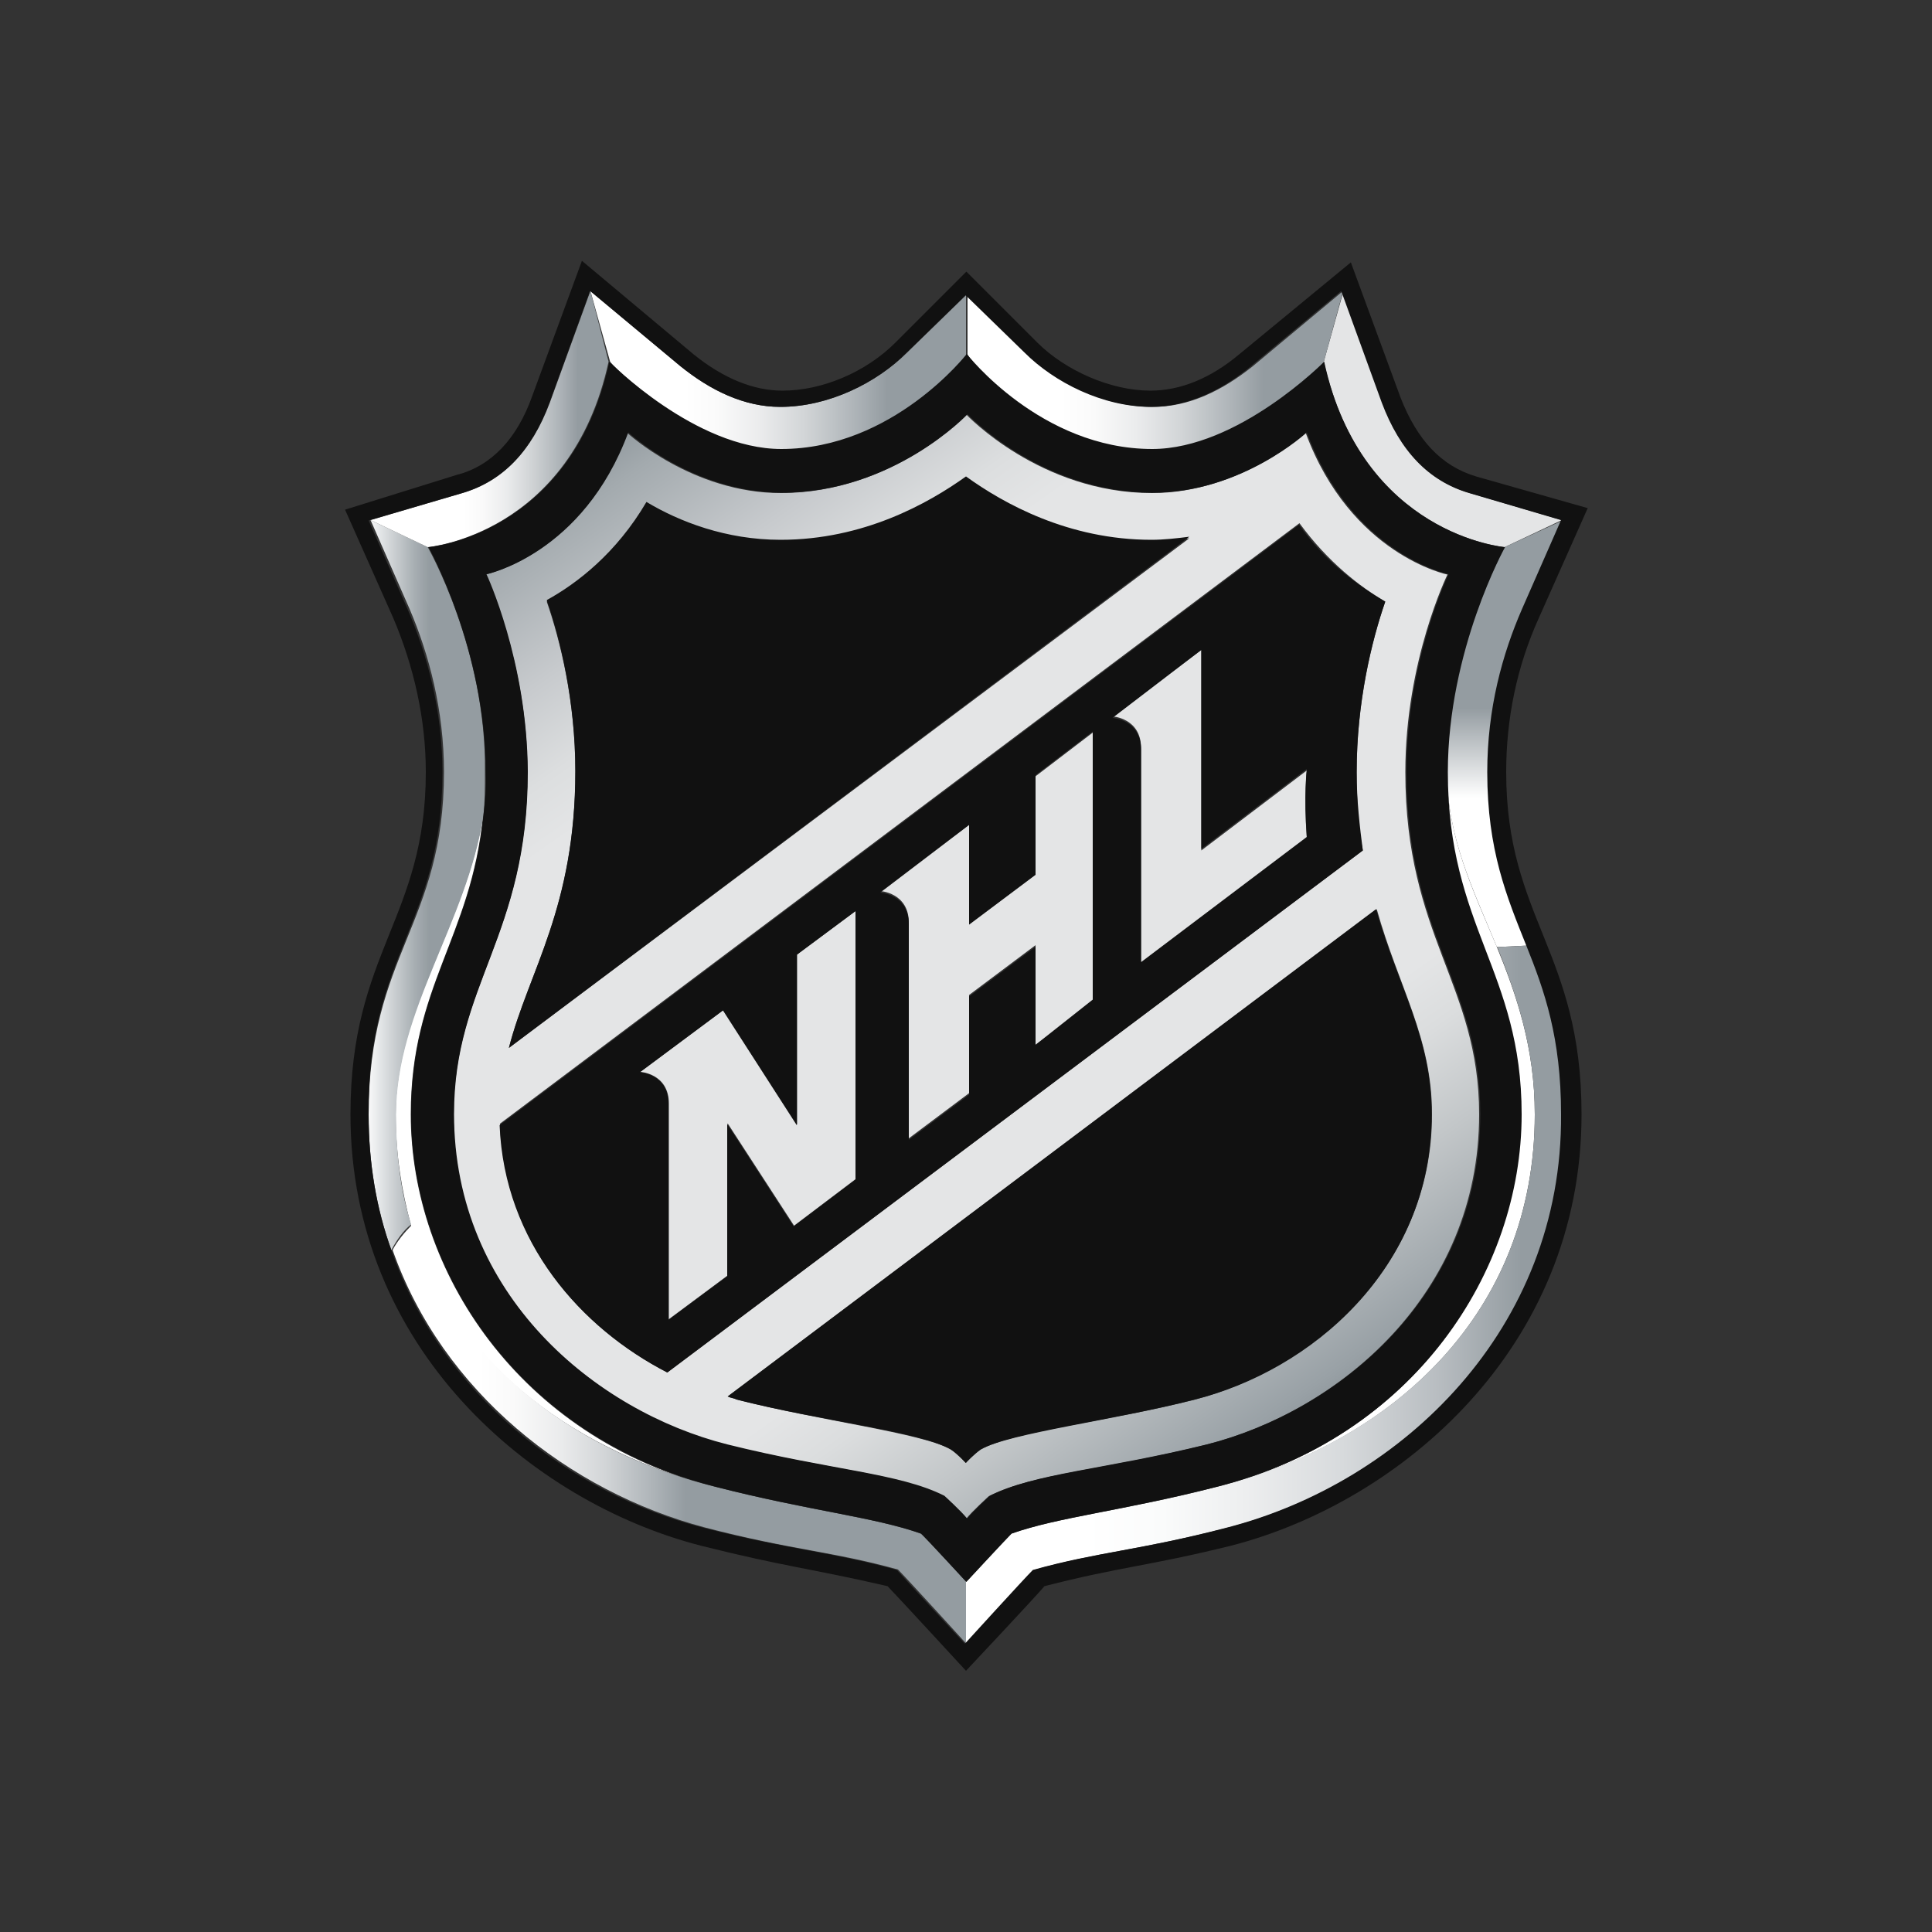
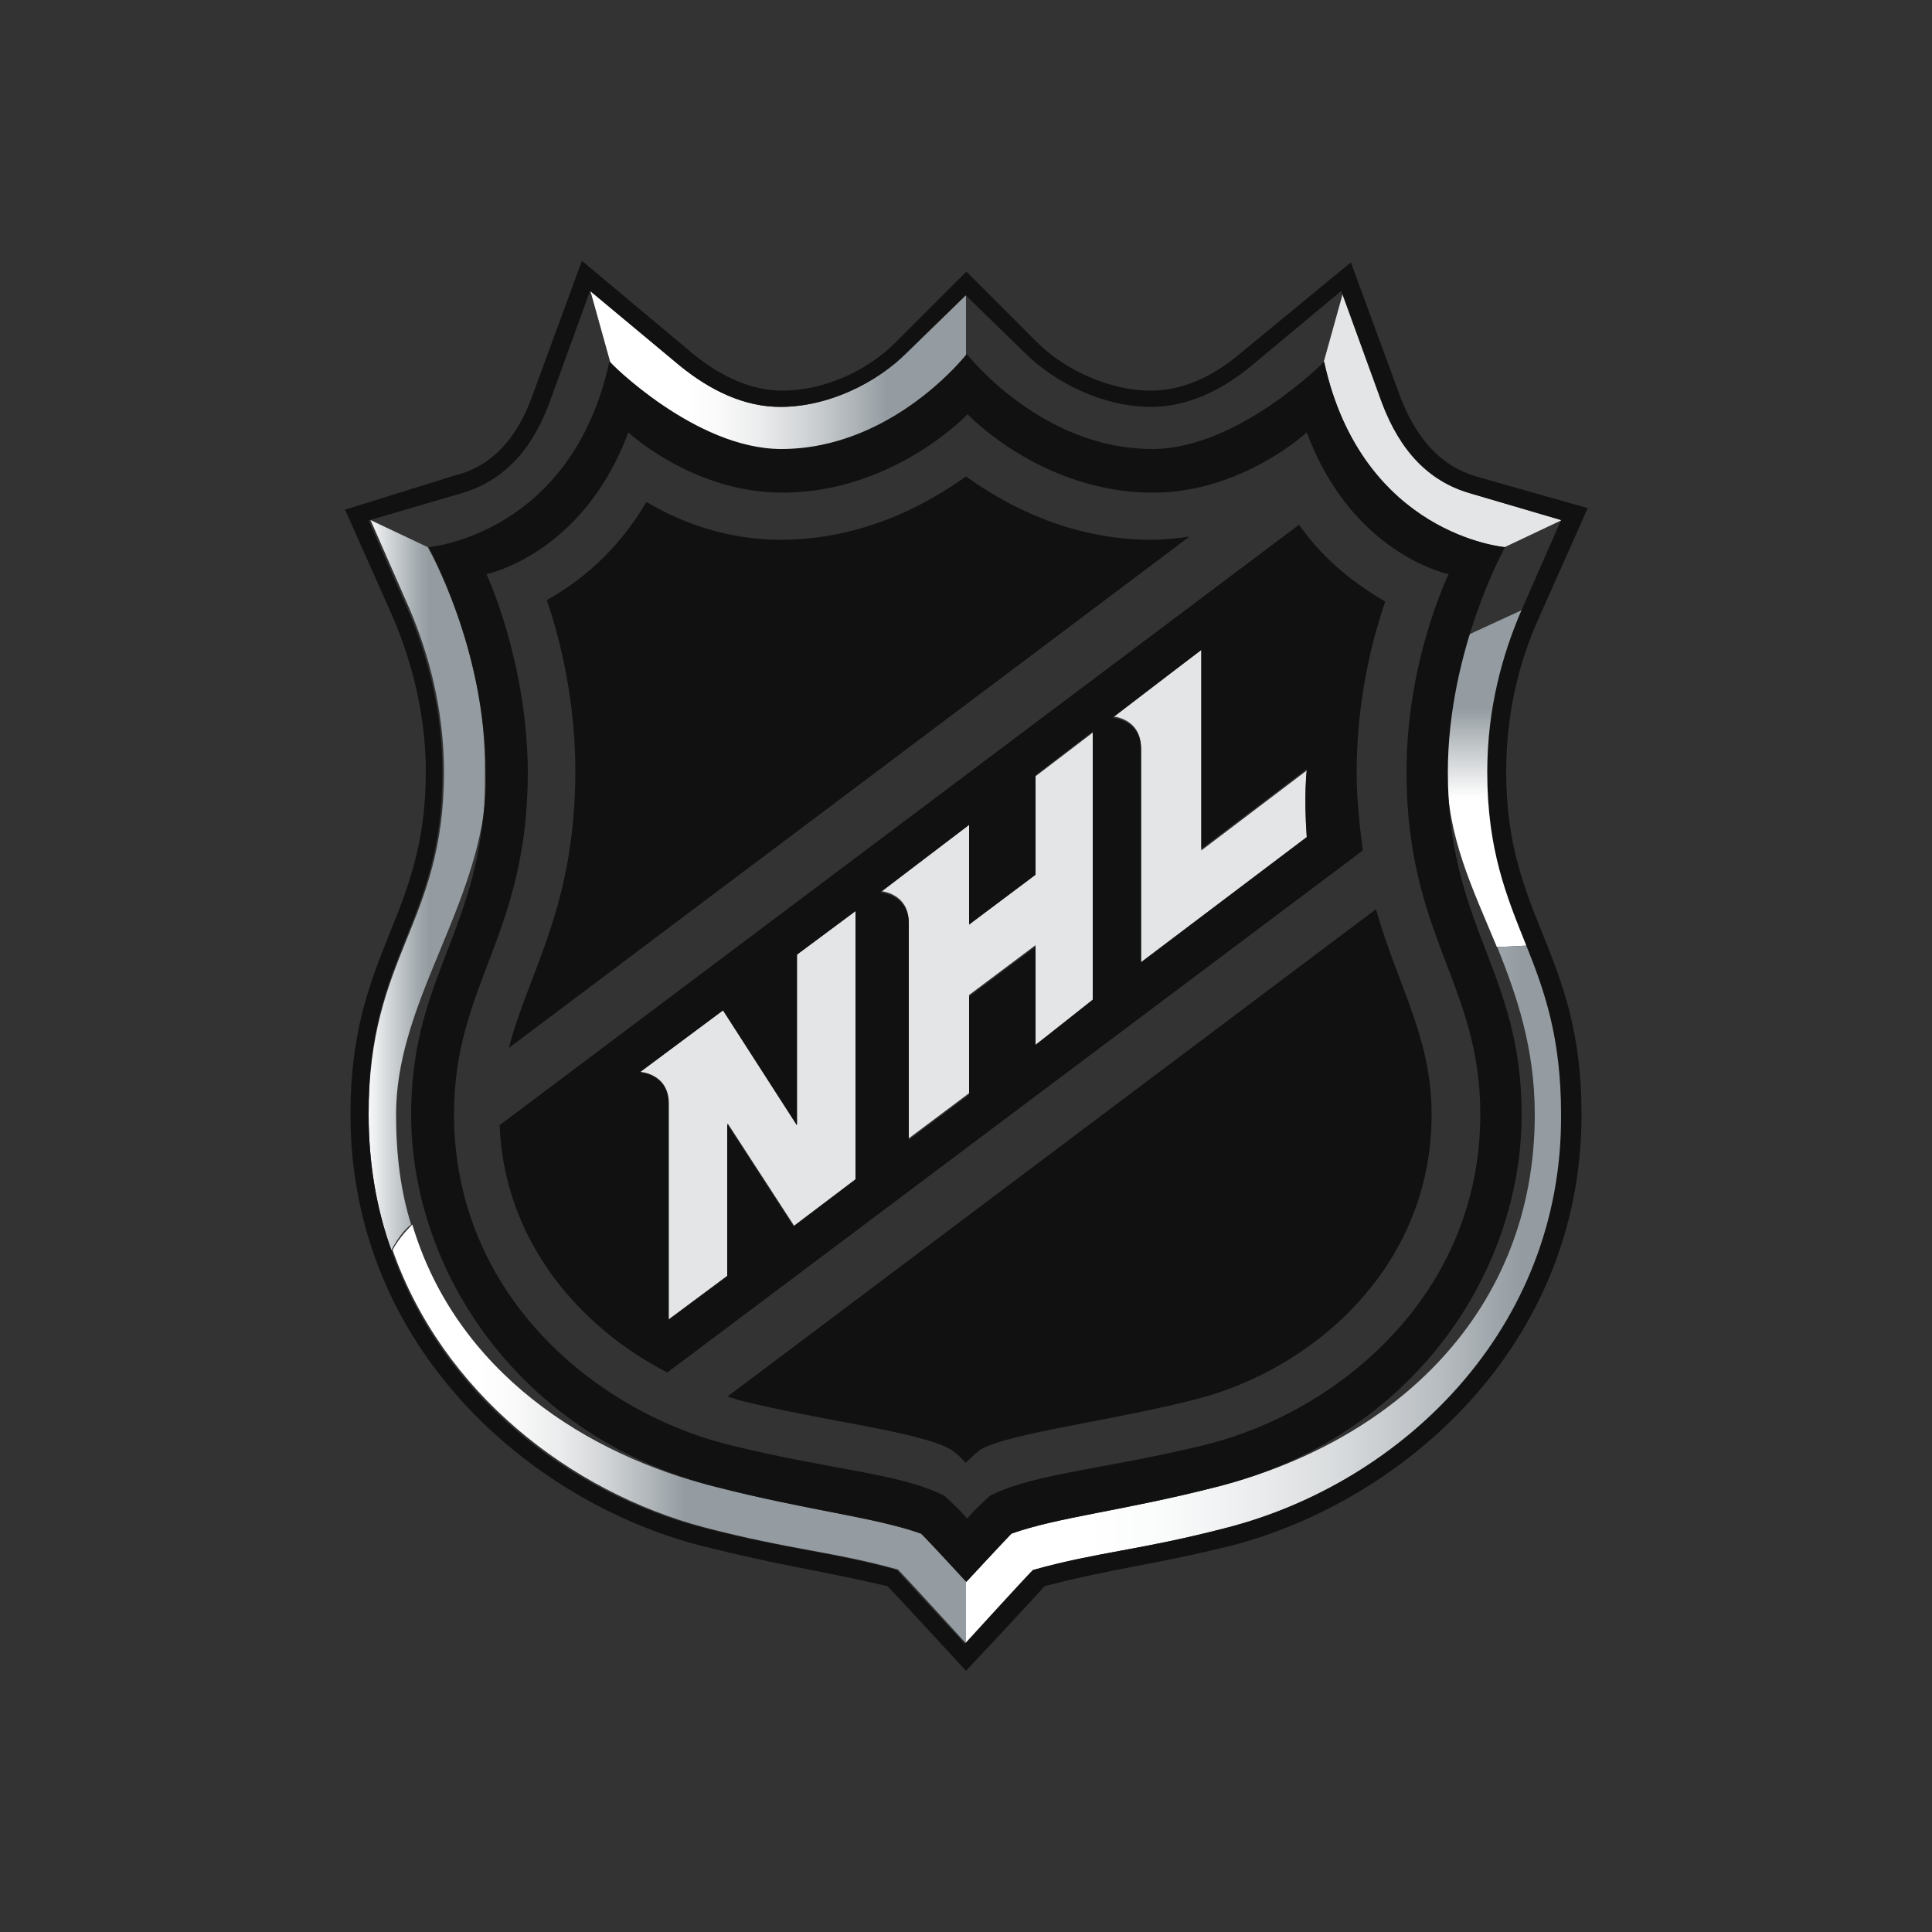
<svg xmlns="http://www.w3.org/2000/svg" xmlns:ns1="http://sodipodi.sourceforge.net/DTD/sodipodi-0.dtd" xmlns:ns2="http://www.inkscape.org/namespaces/inkscape" version="1.1" id="Layer_1" ns1:docname="nhl.svg" ns2:version="0.92.2 (5c3e80d, 2017-08-06)" x="0px" y="0px" viewBox="-646.8 31.3 500 500" style="enable-background:new -646.8 31.3 500 500;" xml:space="preserve">
  <rect x="-646.8" y="31.3" width="500" height="500" fill="#333333" stroke="none" />
  <style type="text/css">
	.st0{fill:#FFFFFF;}
	.st1{fill:#E4E5E6;}
	.st2{fill:url(#path19_1_);}
	.st3{fill:url(#path30_1_);}
	.st4{fill:url(#path45_1_);}
	.st5{fill:url(#path68_1_);}
	.st6{fill:url(#path83_1_);}
	.st7{fill:url(#path98_1_);}
	.st8{fill:url(#path113_1_);}
	.st9{fill:url(#path128_1_);}
	.st10{fill:#111111;}
</style>
  <ns1:namedview id="namedview133" borderopacity="1" gridtolerance="10" bordercolor="#666666" ns2:cx="92.585066" fit-margin-top="0" showgrid="false" objecttolerance="10" ns2:cy="23.737569" ns2:zoom="2.7660927" guidetolerance="10" pagecolor="#ffffff" fit-margin-left="0" ns2:window-height="1017" ns2:current-layer="Layer_1" fit-margin-bottom="0" ns2:window-maximized="1" ns2:pageopacity="0" ns2:window-width="1920" ns2:pageshadow="2" ns2:window-y="-8" ns2:window-x="-8" fit-margin-right="0">
	</ns1:namedview>
-   <path id="path6" ns2:connector-curvature="0" class="st0" d="M-540.5,319.7c0-33.2,15.6-45.7,18.7-77.3  c-4.3,27.7-22.6,50-22.6,77.3c0,10.5,1.6,19.9,3.9,28.5c11.3,38.3,45.7,59.3,78.5,67.9C-512.4,403.2-540.5,360.3-540.5,319.7z   M-249.6,319.7c0-17.2-4.7-30.8-9.8-43.3c-6.2-14.8-12.9-28.5-12.9-45.3c0,40.2,19.1,51.9,19.1,88.6c0,40.6-27.7,83.5-78.5,96.4  C-285.9,404.4-249.6,370.8-249.6,319.7z" />
  <path id="path8" ns2:connector-curvature="0" class="st1" d="M-266.4,158.9c-10.5-3.1-18-10.9-22.6-23.4l-10.1-28.9l-5.1,18.3  c10.1,44.9,46.8,48,46.8,48l14.8-7L-266.4,158.9z M-440.5,322.4l-19.1-29.7l-21.5,16c0,0,7.4,0.4,7.4,8.2v55.8l15.2-11.3V322  l17.2,26.5l16-12.1V267l-15.2,11.3V322.4z M-378.8,257.6l-17.2,12.9v-25.8l-23,17.2c0,0,7.4,0.4,7.4,8.2v55.8l15.6-11.7v-25.4  l17.2-12.9v25.8l14.8-10.9v-69.9l-14.8,11.3V257.6z M-335.9,251.4v-51.9l-23,17.2c0,0,7.4,0.4,7.4,8.2v55.8l42.9-32.4  c-0.8-10.9,0-17.6,0-17.6L-335.9,251.4z" />
  <linearGradient id="path19_1_" gradientUnits="userSpaceOnUse" x1="12292.158" y1="-11185.218" x2="12432.77" y2="-11185.218" gradientTransform="matrix(0.275 0 0 -0.275 -3936.99 -2817.807)">
    <stop offset="0.11" style="stop-color:#FFFFFF" />
    <stop offset="0.24" style="stop-color:#DCDFE1" />
    <stop offset="0.44" style="stop-color:#A8AFB3" />
    <stop offset="0.54" style="stop-color:#949CA1" />
  </linearGradient>
  <path id="path19" ns2:connector-curvature="0" class="st2" d="M-531.9,231.1c0,39.4-19.5,47.2-19.5,88.6  c0,12.5,2,24.6,5.9,35.1c1.2-2.3,3.1-5.1,5.1-6.6c-2.7-8.6-3.9-18-3.9-28.5c0-26.9,18.3-49.6,22.6-77.3c0.4-3.5,0.4-7.4,0.4-11.3  c0.4-31.6-14.8-58.2-14.8-58.2l-14.8-7l10.1,23C-535.8,200.6-531.9,215.1-531.9,231.1z" />
  <linearGradient id="path30_1_" gradientUnits="userSpaceOnUse" x1="-257.241" y1="288.63" x2="-257.241" y2="398.91" gradientTransform="matrix(1 0 0 -1 0 565)">
    <stop offset="0" style="stop-color:#FFFFFF" />
    <stop offset="0.35" style="stop-color:#FFFFFF" />
    <stop offset="0.56" style="stop-color:#949CA1" />
    <stop offset="1" style="stop-color:#949CA1" />
  </linearGradient>
-   <path id="path30" ns2:connector-curvature="0" class="st3" d="M-272.3,231.1c0,16.8,6.6,30.1,12.9,45.3l8.2-0.4  c-5.1-12.5-10.1-24.6-10.1-44.9c0-16,3.9-30.4,9-42.2l10.1-23l-15.2,7C-257.4,172.9-272.3,199.5-272.3,231.1z" />
+   <path id="path30" ns2:connector-curvature="0" class="st3" d="M-272.3,231.1c0,16.8,6.6,30.1,12.9,45.3l8.2-0.4  c-5.1-12.5-10.1-24.6-10.1-44.9c0-16,3.9-30.4,9-42.2l-15.2,7C-257.4,172.9-272.3,199.5-272.3,231.1z" />
  <linearGradient id="path45_1_" gradientUnits="userSpaceOnUse" x1="-545.142" y1="162.539" x2="-396.605" y2="162.539" gradientTransform="matrix(1 0 0 -1 0 565)">
    <stop offset="0.15" style="stop-color:#FFFFFF" />
    <stop offset="0.21" style="stop-color:#FAFAFA" />
    <stop offset="0.29" style="stop-color:#EBECED" />
    <stop offset="0.37" style="stop-color:#D2D5D7" />
    <stop offset="0.45" style="stop-color:#AFB5B9" />
    <stop offset="0.51" style="stop-color:#949CA1" />
  </linearGradient>
  <path id="path45" ns2:connector-curvature="0" class="st4" d="M-408.5,428.2c-12.1-4.3-28.9-5.9-53.1-12.1  c-33.2-8.2-67.1-29.7-78.5-67.9c-2,2-3.9,4.3-5.1,6.6c12.9,36.7,45.7,62.5,80.8,71.8c22.6,5.9,33.2,6.2,50,10.9  c2.3,2.3,17.6,19.1,17.6,19.1v-16C-396.8,440.7-406.9,429.4-408.5,428.2z" />
  <linearGradient id="path68_1_" gradientUnits="userSpaceOnUse" x1="-308.656" y1="170.234" x2="-484.756" y2="421.662" gradientTransform="matrix(1 0 0 -1 0 565)">
    <stop offset="0" style="stop-color:#949CA1" />
    <stop offset="1.000000e-002" style="stop-color:#99A1A6" />
    <stop offset="0.12" style="stop-color:#C2C6C8" />
    <stop offset="0.2" style="stop-color:#DBDDDE" />
    <stop offset="0.25" style="stop-color:#E4E5E6" />
    <stop offset="0.75" style="stop-color:#E4E5E6" />
    <stop offset="0.8" style="stop-color:#DCDEDF" />
    <stop offset="0.87" style="stop-color:#C7CACD" />
    <stop offset="0.97" style="stop-color:#A3AAAE" />
    <stop offset="1" style="stop-color:#949CA1" />
  </linearGradient>
-   <path id="path68" ns2:connector-curvature="0" class="st5" d="M-458.9,405.2c26.9,6.6,44.5,7.4,56.2,13.3c0,0,4.3,3.9,5.9,5.9  c1.6-2,5.9-5.9,5.9-5.9c11.7-5.9,29.3-6.6,56.2-13.3c34-8.6,70.7-38.6,70.7-85.5c0-33.6-19.1-46.1-19.1-88.6  c0-28.9,10.9-51.1,10.9-51.1s-25-5.1-36.7-36.7c0,0-16.8,15.6-39.8,15.6c-28.9,0-48-20.3-48-20.3s-19.1,20.3-48,20.3  c-23,0-39.8-15.6-39.8-15.6c-11.7,31.6-36.7,36.7-36.7,36.7s10.9,22.3,10.9,51.1c0,42.6-19.1,55-19.1,88.6  C-529.5,366.9-492.8,396.6-458.9,405.2z M-276.2,319.7c0,39.8-31.6,66-61.3,73.8c-21.5,5.5-47.2,8.2-55.4,12.9  c-2,1.2-3.9,3.5-3.9,3.5s-2.3-2.3-3.9-3.5c-7.8-4.3-34-7.4-55.4-12.9c-0.8-0.4-1.6-0.4-2.3-0.8l167.9-126.1  C-284.8,286.9-276.2,299.8-276.2,319.7z M-288.3,187c-3.5,10.1-7.4,26.2-7.4,44.1c0,7.4,0.4,14.4,1.6,20.3l-180,135.1  c-22.6-11.7-42.2-34-43.3-64.4l206.9-155.4C-303.1,176.8-294.9,183.1-288.3,187z M-497.9,231.1c0-18.3-3.9-34-7.4-44.1  c7.8-4.3,18-12.1,25.8-25.4c8.6,4.7,20.7,9.8,34.7,9.8c21.5,0,38.3-9.4,48-16.4c9.8,7,26.5,16.4,48,16.4c3.5,0,6.6-0.4,9.8-0.8  l-176.1,131.9C-510,282.6-497.9,266.2-497.9,231.1z" />
  <linearGradient id="path83_1_" gradientUnits="userSpaceOnUse" x1="-494.12" y1="437.753" x2="-396.722" y2="437.753" gradientTransform="matrix(1 0 0 -1 0 565)">
    <stop offset="0.25" style="stop-color:#FFFFFF" />
    <stop offset="0.34" style="stop-color:#FAFAFA" />
    <stop offset="0.45" style="stop-color:#EBECED" />
    <stop offset="0.57" style="stop-color:#D2D5D7" />
    <stop offset="0.7" style="stop-color:#AFB5B9" />
    <stop offset="0.79" style="stop-color:#949CA1" />
  </linearGradient>
  <path id="path83" ns2:connector-curvature="0" class="st6" d="M-444.8,147.9c28.9,0,48-24.6,48-24.6v-15.6l-15.2,14.8  c-7.8,7.8-20.3,14.1-32.8,14.1c-9.4,0-18.3-4.3-25.8-10.5l-23.4-19.5l5.1,18.3C-489.3,124.9-467.1,147.9-444.8,147.9z" />
  <linearGradient id="path98_1_" gradientUnits="userSpaceOnUse" x1="-396.8" y1="198.648" x2="-242.212" y2="198.648" gradientTransform="matrix(1 0 0 -1 0 565)">
    <stop offset="0.2" style="stop-color:#FFFFFF" />
    <stop offset="0.33" style="stop-color:#FAFBFB" />
    <stop offset="0.47" style="stop-color:#EDEEEF" />
    <stop offset="0.63" style="stop-color:#D7DADC" />
    <stop offset="0.79" style="stop-color:#B8BDC1" />
    <stop offset="0.93" style="stop-color:#949CA1" />
  </linearGradient>
  <path id="path98" ns2:connector-curvature="0" class="st7" d="M-249.6,319.7c0,51.1-36.3,84.7-82.4,96.4  c-24.2,6.2-41,7.8-53.1,12.1c-1.6,1.6-11.7,12.5-11.7,12.5v16c0,0,15.6-16.8,17.6-19.1c16.8-4.7,27.3-5.1,50-10.9  c45.7-11.7,87.1-51.5,87.1-107c0-19.9-4.3-32-9-43.7l-8.2,0.4C-254.3,288.9-249.6,302.5-249.6,319.7z" />
  <linearGradient id="path113_1_" gradientUnits="userSpaceOnUse" x1="-396.722" y1="437.753" x2="-299.324" y2="437.753" gradientTransform="matrix(1 0 0 -1 0 565)">
    <stop offset="0.25" style="stop-color:#FFFFFF" />
    <stop offset="0.34" style="stop-color:#FAFAFA" />
    <stop offset="0.45" style="stop-color:#EBECED" />
    <stop offset="0.57" style="stop-color:#D2D5D7" />
    <stop offset="0.7" style="stop-color:#AFB5B9" />
    <stop offset="0.79" style="stop-color:#949CA1" />
  </linearGradient>
-   <path id="path113" ns2:connector-curvature="0" class="st8" d="M-348.8,147.9c22.3,0,44.5-22.6,44.5-22.6l5.1-18.7l-23.4,19.5  c-7.8,6.2-16.4,10.5-25.8,10.5c-12.5,0-25-6.2-32.8-14.1l-15.2-14.8V123C-396.8,123.3-377.7,147.9-348.8,147.9z" />
  <linearGradient id="path128_1_" gradientUnits="userSpaceOnUse" x1="-551.115" y1="425.261" x2="-489.202" y2="425.261" gradientTransform="matrix(1 0 0 -1 0 565)">
    <stop offset="0.39" style="stop-color:#FFFFFF" />
    <stop offset="0.47" style="stop-color:#FAFAFA" />
    <stop offset="0.57" style="stop-color:#EBECED" />
    <stop offset="0.67" style="stop-color:#D2D5D7" />
    <stop offset="0.79" style="stop-color:#AFB5B9" />
    <stop offset="0.87" style="stop-color:#949CA1" />
  </linearGradient>
-   <path id="path128" ns2:connector-curvature="0" class="st9" d="M-489.3,124.9l-4.7-18.3l-10.5,28.9  c-4.7,12.5-12.1,20.3-22.6,23.4l-23.8,7l14.8,7C-536.2,172.9-499.1,169.8-489.3,124.9z" />
  <path id="path130" ns2:connector-curvature="0" ns1:nodetypes="ccscsccscccccccsccsscccccssccccccsscssccccccsccccscccsccccccscccccccccscccccscccccccccscccccccccccccscccccccccccscccscccccssccscsccccccscsccsscccccscc" class="st10" d="  M-515.1,302.5L-339,170.2c-3.1,0.4-6.6,0.8-9.8,0.8c-21.5,0-38.3-9.4-48-16.4c-9.8,7-26.5,16.4-48,16.4c-14.1,0-26.2-4.7-34.7-9.8  c-7.8,13.3-18,21.1-25.8,25.4c3.5,10.1,7.4,26.2,7.4,44.1C-497.9,266.2-510,282.6-515.1,302.5z M-458.5,392.7  c0.8,0.4,1.6,0.4,2.3,0.8c21.5,5.5,47.2,8.2,55.4,12.9c2,1.2,3.9,3.5,3.9,3.5s2.3-2.3,3.9-3.5c7.8-4.3,34-7.4,55.4-12.9  c29.7-7.4,61.3-33.6,61.3-73.8c0-19.9-8.6-32.8-14.4-53.1L-458.5,392.7z M-536.6,231.1c0,37.9-19.5,46.5-19.5,88.6  c0,60.5,46.8,100.3,90.6,111.6c21.9,5.5,28.5,5.9,48.4,10.5c1.6,1.6,20.3,21.9,20.3,21.9s18.7-19.9,20.3-21.9  c19.9-5.1,26.5-5.1,48.4-10.5c43.7-11.3,90.6-51.1,90.6-111.6c0-42.2-19.5-50.7-19.5-88.6c0-13.7,2.7-27.3,8.6-40.2l12.5-28.1  l-28.9-8.2c-9-2.7-15.2-9.4-19.5-20.3l-12.9-35.1l-28.9,23.8c-7.4,6.2-15.2,9.4-23,9.4c-10.1,0-21.9-5.1-29.3-12.5l-18.3-18.3  l-18.3,18.3c-7.8,7.8-19.1,12.5-29.3,12.5c-7.4,0-15.2-3.1-23-9.4l-28.9-24.2l-12.9,35.1c-3.9,10.9-10.5,18-19.5,20.3l-28.9,9  l12.5,28.1C-539.7,203.8-536.6,217.4-536.6,231.1z M-527.2,158.9c10.5-3.1,18-10.9,22.6-23.4l10.5-28.9l23.4,19.5  c7.8,6.2,16.4,10.5,25.8,10.5c12.5,0,25-6.2,32.8-14.1l15.2-14.8l15.2,14.8c7.8,7.8,20.3,14.1,32.8,14.1c9.4,0,18.3-4.3,25.8-10.5  l23.4-19.5l10.5,28.9c4.7,12.5,12.1,20.3,22.6,23.4l23.8,7l-10.1,23c-5.1,11.7-9,25.8-9,42.2c0,20.3,5.1,32.4,10.1,44.9  c4.7,11.7,9,23.8,9,43.7c0.4,55.4-41,95.3-86.7,107c-22.6,5.9-33.2,6.2-50,10.9c-2.3,2.3-17.6,19.1-17.6,19.1s-15.6-16.8-17.6-19.1  c-16.8-4.7-27.3-5.1-50-10.9c-35.1-9-67.9-34.7-80.8-71.8c-3.9-10.9-5.9-22.6-5.9-35.1c-0.4-41.4,19.1-49.2,19.1-88.6  c0-16-3.9-30.4-9-42.2l-10.1-23L-527.2,158.9z M-474.1,386.5l180-135.1c-0.8-6.2-1.6-12.9-1.6-20.3c0-18.3,3.9-34,7.4-44.1  c-6.6-3.9-15.2-9.8-22.3-19.9l-206.9,155.4C-516.3,352.9-496.3,375.1-474.1,386.5z M-335.9,199.5V251l27.3-20.7c0,0-0.8,6.6,0,17.6  l-42.9,32.4v-55c0-7.8-7.4-8.2-7.4-8.2L-335.9,199.5z M-396,244.8v25.8l17.2-12.9v-25.8l14.8-11.3V290l-14.8,11.7v-25.4l-17.2,12.9  v25.4l-15.6,11.7v-55.8c0-7.8-7.4-8.2-7.4-8.2L-396,244.8z M-459.7,292.8l19.1,29.7v-44.1l15.2-11.3v69.5l-16,12.1l-17.2-26.5v39.4  l-15.2,11.3V317c0-7.8-7.4-8.2-7.4-8.2L-459.7,292.8z M-521.7,242.4c-3.1,31.6-18.7,44.1-18.7,77.3c0,40.6,28.1,83.5,78.9,96.4  c24.2,6.2,41,7.8,53.1,12.1c1.6,1.6,11.7,12.5,11.7,12.5s10.1-10.9,11.7-12.5c12.1-4.3,28.9-5.9,53.1-12.1  c51.1-12.9,78.9-55.8,78.9-96.4c0-37.1-19.1-48.4-19.1-88.6c0-31.6,14.8-58.2,14.8-58.2s-37.1-3.1-46.8-48c0,0-22.3,22.6-44.5,22.6  c-28.9,0-48-24.6-48-24.6s-19.1,24.6-48,24.6c-22.3,0-44.5-22.6-44.5-22.6c-9.8,44.9-46.8,48-46.8,48s14.8,26.5,14.8,58.2  C-520.9,235.4-521.3,238.9-521.7,242.4z M-520.9,179.9c0,0,25-5.1,36.7-36.7c0,0,16.8,15.6,39.8,15.6c28.9,0,48-20.3,48-20.3  s19.1,20.3,48,20.3c23,0,39.8-15.6,39.8-15.6c11.7,31.6,36.7,36.7,36.7,36.7s-10.9,22.3-10.9,51.1c0,42.6,19.1,55,19.1,88.6  c0,46.8-36.7,76.9-70.7,85.5c-26.9,6.6-44.5,7.4-56.2,13.3c0,0-4.3,3.9-5.9,5.9c-1.6-2-5.9-5.9-5.9-5.9  c-11.7-5.9-29.3-6.6-56.2-13.3c-34-8.6-70.7-38.6-70.7-85.5c0-33.6,19.1-46.1,19.1-88.6C-510.4,202.2-520.9,179.9-520.9,179.9z" />
</svg>